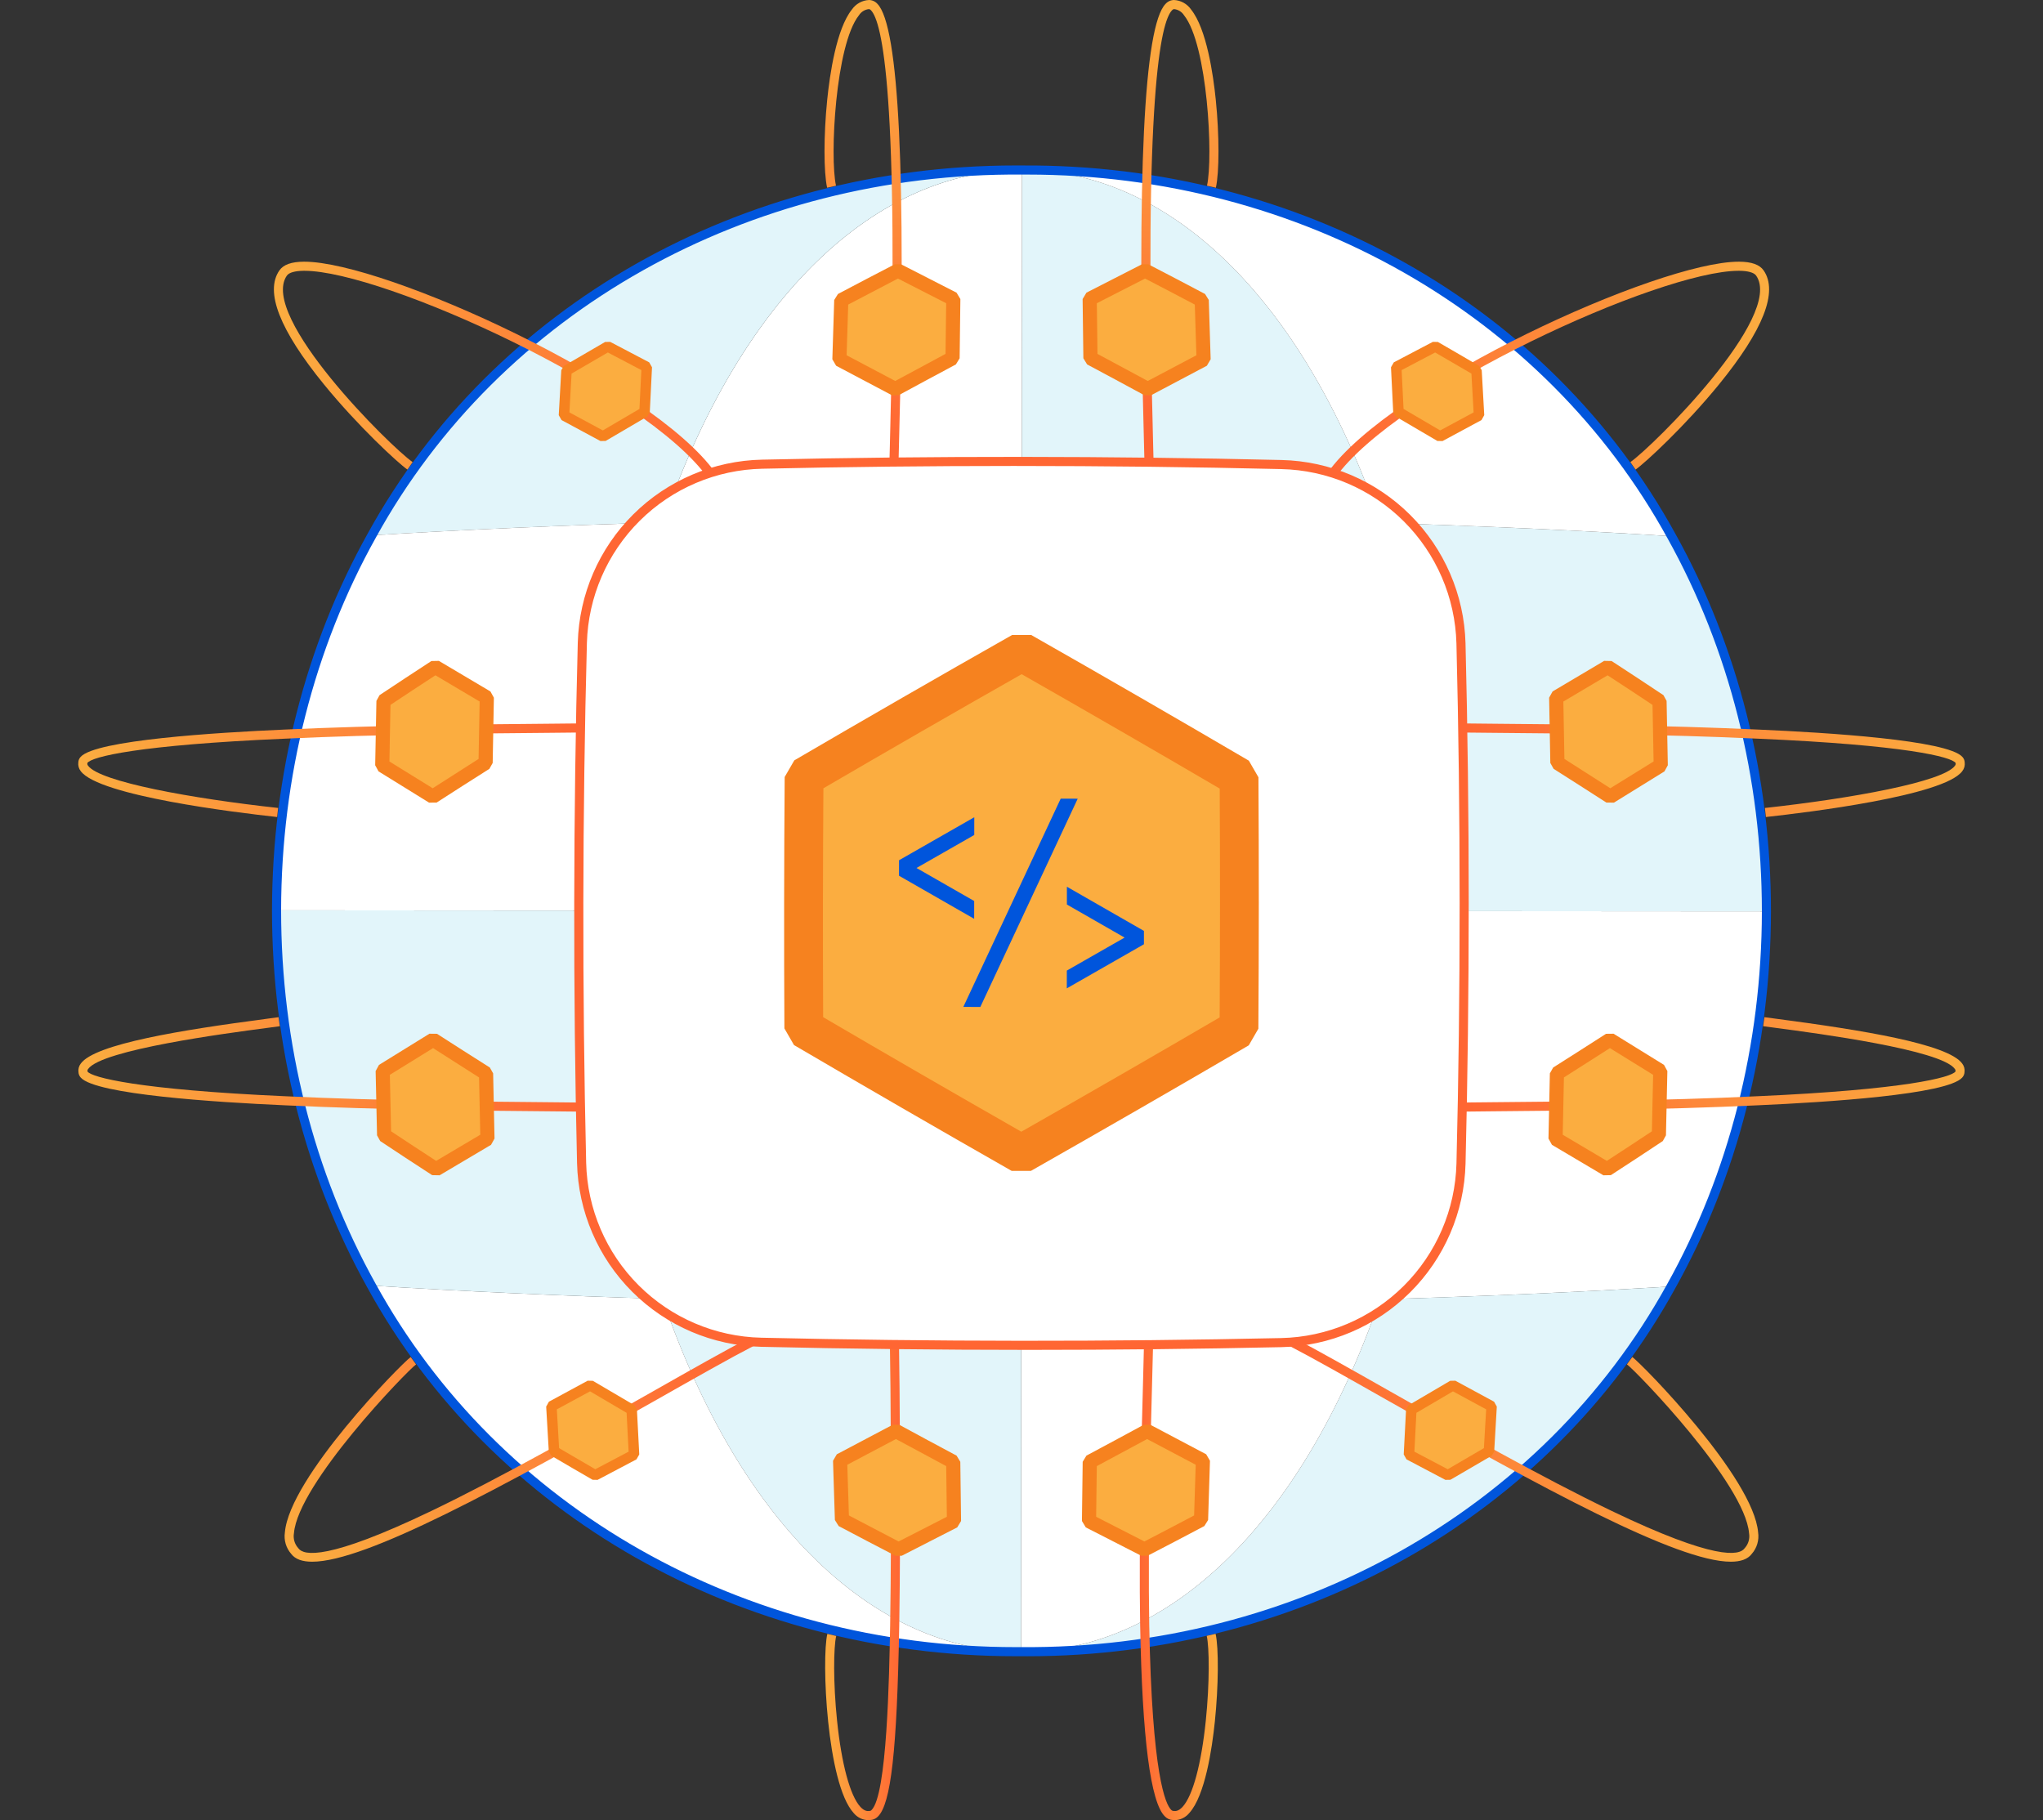
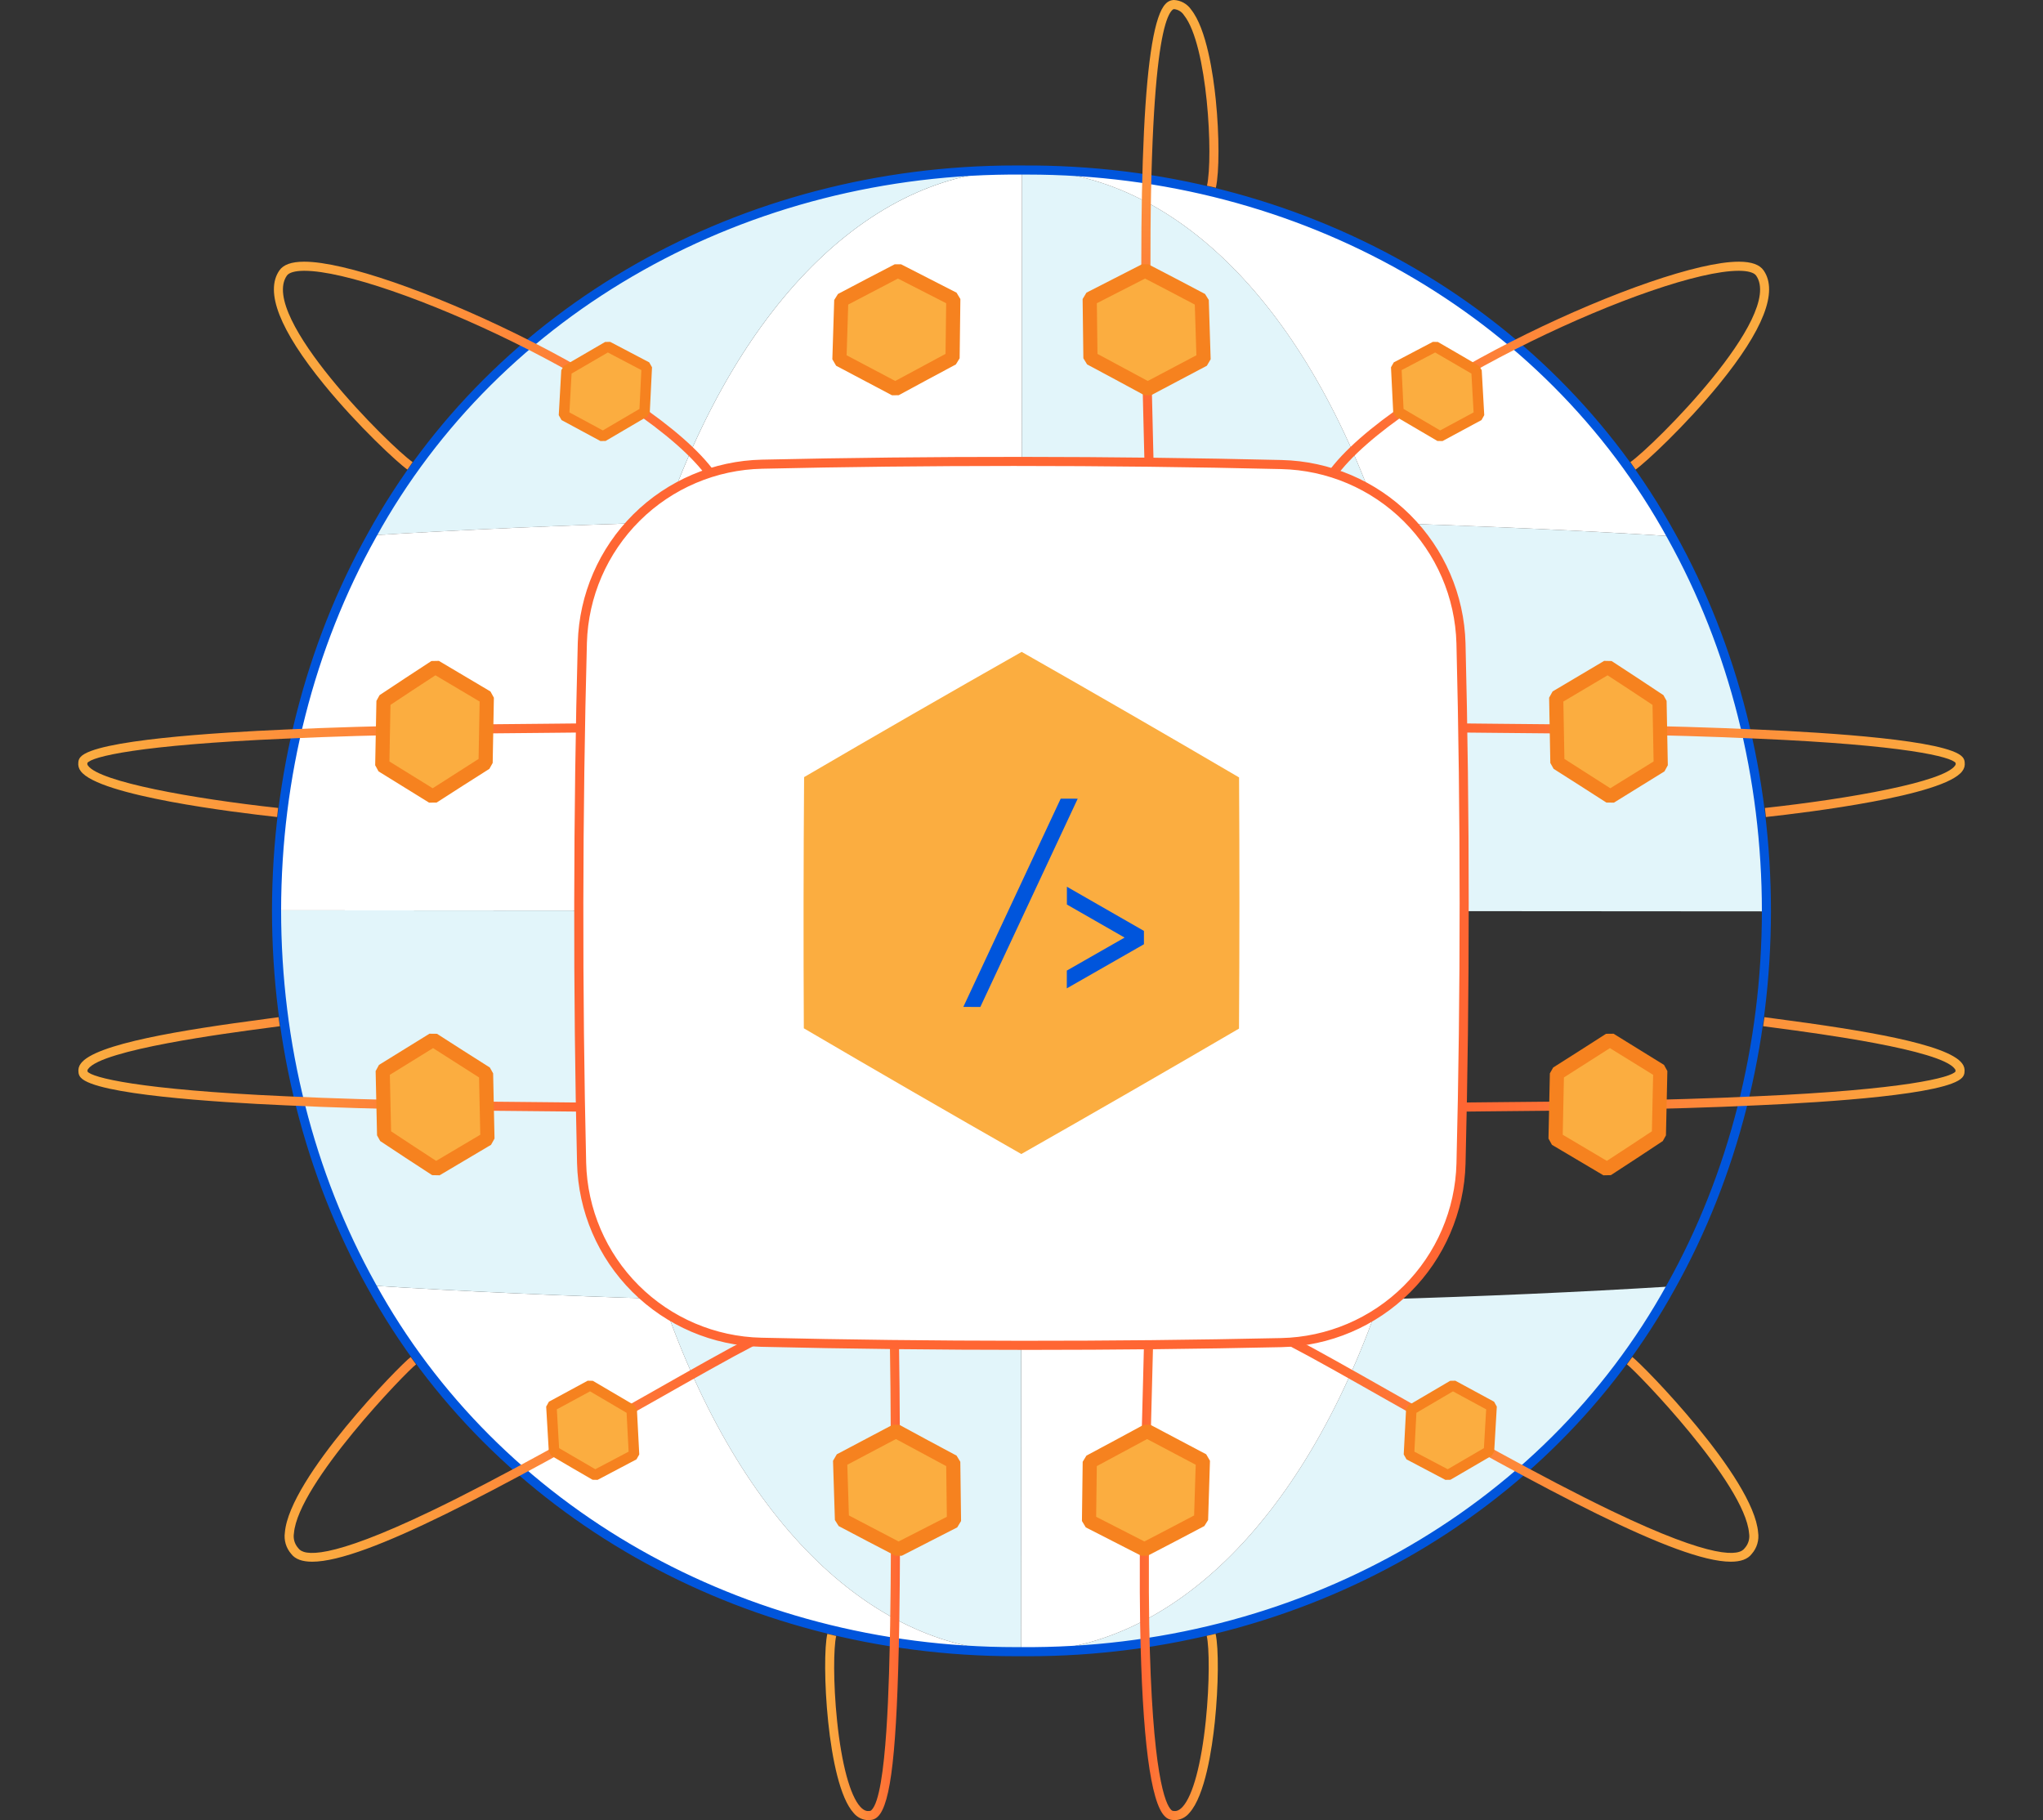
<svg xmlns="http://www.w3.org/2000/svg" width="449" height="400" viewBox="0 0 449 400" fill="none">
  <rect x="0" y="0" width="449" height="400" fill="#333333" stroke="none" />
-   <path d="M367.256 282.715C347.21 283.955 325.645 284.902 303.269 285.555C305.763 278.23 307.882 270.783 309.618 263.242C314.32 242.571 316.668 221.435 316.618 200.236L388.218 200.285C388.17 230.061 380.944 258.22 367.256 282.715Z" fill="white" />
  <path d="M316.616 200.236L224.5 200.172C224.52 170.791 224.54 141.409 224.559 113.715C251.189 113.733 277.818 114.134 303.388 114.915C311.726 139.348 316.646 168.751 316.616 200.236Z" fill="white" />
  <path d="M303.269 285.555C277.699 286.301 251.069 286.666 224.44 286.648C224.459 258.948 224.48 229.561 224.5 200.172L316.616 200.236C316.666 221.435 314.318 242.571 309.616 263.242C307.881 270.783 305.762 278.23 303.269 285.555Z" fill="#E2F5FA" />
  <path d="M316.616 200.236C316.646 168.752 311.726 139.348 303.388 114.916C325.763 115.6 347.326 116.577 367.367 117.845C381.018 142.361 388.207 170.51 388.213 200.285L316.616 200.236Z" fill="#E2F5FA" />
  <path d="M367.256 282.715C339.462 333.158 284.12 363.455 224.386 362.978C256.13 363.06 285.999 335.632 303.269 285.555C325.645 284.9 347.21 283.955 367.256 282.715Z" fill="#E2F5FA" />
  <path d="M224.61 37.368C256.355 37.323 286.189 64.811 303.388 114.916C277.818 114.134 251.188 113.733 224.559 113.716C224.578 86.015 224.6 60 224.61 37.368Z" fill="#E2F5FA" />
  <path d="M303.388 114.916C286.188 64.816 256.355 37.323 224.61 37.368C284.365 36.961 339.667 67.363 367.367 117.845C347.326 116.577 325.763 115.6 303.388 114.916Z" fill="white" />
  <path d="M303.269 285.555C286 335.634 256.13 363.06 224.386 362.978C224.402 340.347 224.42 314.341 224.44 286.648C251.07 286.666 277.7 286.3 303.269 285.555Z" fill="white" />
  <path d="M224.559 113.715C224.54 141.409 224.52 170.791 224.5 200.172L132.38 200.109C132.393 168.623 137.355 139.227 145.709 114.809C171.286 114.06 197.923 113.7 224.559 113.715Z" fill="#E2F5FA" />
  <path d="M224.61 37.368C224.595 60.003 224.578 86.015 224.559 113.715C197.923 113.697 171.286 114.06 145.709 114.807C163 64.726 192.848 37.284 224.61 37.368Z" fill="white" />
  <path d="M224.61 37.368C192.848 37.284 162.996 64.727 145.71 114.807C123.339 115.459 101.778 116.407 81.736 117.644C109.515 67.2 164.858 36.89 224.61 37.368Z" fill="#E2F5FA" />
  <path d="M224.386 362.978C192.641 363.024 162.809 335.553 145.609 285.448C171.18 286.23 197.809 286.63 224.44 286.648C224.42 314.341 224.4 340.347 224.386 362.978Z" fill="#E2F5FA" />
  <path d="M145.709 114.807C137.355 139.227 132.393 168.623 132.38 200.107L60.774 200.058C60.818 170.28 68.045 142.138 81.735 117.642C101.777 116.405 123.338 115.46 145.709 114.807Z" fill="white" />
  <path d="M145.609 285.448C137.271 261.017 132.35 231.594 132.38 200.109L224.5 200.172C224.48 229.56 224.459 258.948 224.44 286.648C197.81 286.63 171.18 286.23 145.609 285.448Z" fill="white" />
  <path d="M145.609 285.448C162.809 335.548 192.641 363.024 224.386 362.978C164.63 363.385 109.345 333 81.624 282.52C101.668 283.788 123.233 284.764 145.609 285.448Z" fill="white" />
  <path d="M81.624 282.52C67.971 258 60.78 229.837 60.774 200.06L132.38 200.109C132.35 231.594 137.271 261.016 145.609 285.448C123.233 284.764 101.668 283.788 81.624 282.52Z" fill="#E2F5FA" />
  <path d="M225.8 363.484C225.326 363.484 224.862 363.484 224.387 363.478C163.666 363.878 108.757 332.963 81.187 282.761C67.512 258.206 60.281 229.607 60.276 200.061C60.319 170.519 67.588 141.936 81.299 117.401C108.923 67.242 163.872 36.401 224.615 36.869C285.339 36.469 340.254 67.392 367.806 117.606C381.477 142.156 388.706 170.748 388.714 200.286C388.671 229.838 381.403 258.426 367.693 282.959C340.276 332.718 285.993 363.484 225.8 363.484ZM224.388 362.478C224.856 362.478 225.326 362.484 225.793 362.484C285.638 362.484 339.58 331.919 366.823 282.474C380.451 258.087 387.676 229.667 387.723 200.285C387.716 170.917 380.53 142.494 366.94 118.085C339.746 68.523 285.749 37.86 225.821 37.86C225.421 37.86 225.021 37.86 224.621 37.86C164.244 37.397 109.628 68.038 82.18 117.877C68.551 142.266 61.325 170.677 61.28 200.052C61.285 229.429 68.472 257.86 82.066 282.269C109.452 332.159 163.977 362.881 224.383 362.478H224.388Z" fill="#0055DC" />
  <path d="M225.8 363.984C225.325 363.984 224.859 363.984 224.383 363.978C223.983 363.978 223.577 363.978 223.175 363.978C162.721 363.978 108.225 333.029 80.752 282.997C67.033 258.375 59.78 229.692 59.775 200.06C59.818 170.432 67.11 141.76 80.862 117.16C108.356 67.232 162.807 36.363 223.2 36.363C223.675 36.363 224.143 36.363 224.619 36.368C285.604 35.968 340.604 66.989 368.244 117.368C381.955 141.99 389.207 170.668 389.214 200.289C389.171 229.926 381.88 258.598 368.129 283.205C340.625 333.119 286.175 363.984 225.8 363.984ZM224.384 361.978C284.64 362.448 339.017 331.902 366.384 282.233C379.973 257.917 387.176 229.581 387.218 200.284C387.211 171.002 380.046 142.663 366.498 118.332C339.39 68.932 285.561 38.364 225.816 38.364C225.416 38.364 225.022 38.364 224.622 38.364C164.369 37.881 109.973 68.444 82.616 118.122C69.026 142.44 61.822 170.771 61.78 200.057C61.785 229.348 68.951 257.695 82.503 282.03C109.625 331.422 163.456 361.978 223.19 361.978C223.585 361.982 223.979 361.981 224.379 361.978H224.384Z" fill="#0055DC" />
  <path d="M293.39 105.086L291.757 103.931C305.581 84.396 364.467 57.51 382.127 57.51H382.216C384.955 57.524 386.716 58.153 387.604 59.432C390.837 64.102 387.535 72.532 377.791 84.484C370.381 93.575 361.579 101.722 359.454 103.197L358.314 101.555C363.201 98.155 392.155 69.518 385.959 60.571C385.493 59.897 384.159 59.52 382.205 59.51H382.118C364.783 59.51 306.963 85.905 293.39 105.086Z" fill="url(#paint0_linear)" />
  <path d="M307.344 90.549C307.189 87.22 307.026 83.922 306.855 80.656C309.737 79.138 312.598 77.635 315.437 76.148C318.468 77.892 321.488 79.65 324.496 81.421C324.689 84.683 324.874 87.975 325.05 91.297C322.219 92.821 319.365 94.36 316.488 95.914C313.452 94.115 310.404 92.326 307.344 90.549Z" fill="#FBAD40" />
  <path d="M317.035 96.928L315.9 96.906C312.867 95.106 309.822 93.319 306.765 91.546L306.193 90.603C306.037 87.276 305.874 83.981 305.704 80.716L306.318 79.636C309.201 78.118 312.063 76.615 314.902 75.127L316.011 75.149C319.046 76.895 322.069 78.655 325.08 80.428L325.646 81.352C325.839 84.619 326.024 87.913 326.201 91.236L325.596 92.312C322.766 93.837 319.912 95.376 317.035 96.928ZM308.466 89.868C311.157 91.434 313.839 93.008 316.514 94.591C318.981 93.258 321.43 91.937 323.861 90.629C323.707 87.762 323.547 84.92 323.381 82.102C320.735 80.545 318.078 78.999 315.41 77.463C312.971 78.741 310.515 80.031 308.044 81.332C308.191 84.154 308.332 86.999 308.466 89.868Z" fill="#F6821F" />
  <path d="M380.39 343.207C368.598 343.207 338.916 327.007 304.568 307.537C295.949 302.65 288.503 298.43 283.45 295.819L284.368 294.042C289.456 296.671 296.916 300.9 305.554 305.797C320.414 314.22 338.909 324.704 354.244 332.064C376.923 342.948 382.251 341.876 383.41 340.264L383.51 340.149C383.886 339.712 384.161 339.198 384.315 338.642C384.468 338.087 384.497 337.504 384.398 336.936C383.498 326.022 359.617 301.347 357.559 299.836L358.741 298.222C361.022 299.893 385.405 324.771 386.391 336.769C386.514 337.611 386.453 338.469 386.211 339.284C385.969 340.1 385.553 340.853 384.991 341.491C384.109 342.664 382.549 343.207 380.39 343.207Z" fill="url(#paint1_linear)" />
  <path d="M327.813 309.057C327.63 312.376 327.438 315.666 327.236 318.929C324.236 320.7 321.223 322.458 318.196 324.201C315.37 322.713 312.522 321.211 309.653 319.694C309.833 316.427 310.005 313.131 310.169 309.805C313.223 308.029 316.265 306.242 319.295 304.443C322.158 305.997 324.998 307.535 327.813 309.057Z" fill="#FBAD40" />
  <path d="M317.659 325.22C314.833 323.732 311.985 322.23 309.115 320.713L308.502 319.631C308.683 316.369 308.855 313.075 309.018 309.748L309.59 308.809C312.641 307.035 315.68 305.25 318.707 303.452L319.845 303.43C322.706 304.984 325.544 306.522 328.361 308.044L328.961 309.121C328.779 312.443 328.587 315.736 328.385 319L327.821 319.922C324.816 321.694 321.799 323.453 318.769 325.199L317.659 325.22ZM310.844 319.02C313.302 320.32 315.744 321.609 318.17 322.885C320.83 321.352 323.481 319.806 326.124 318.247C326.297 315.429 326.464 312.587 326.624 309.723C324.207 308.416 321.773 307.098 319.324 305.768C316.657 307.35 313.98 308.923 311.292 310.487C311.148 313.354 310.999 316.198 310.844 319.02Z" fill="#F6821F" />
  <path d="M251.523 101.55C251.511 100.904 251.479 99.711 251.435 98.064C249.828 38.433 251.414 5.728 256.15 0.864C256.383 0.6 256.668 0.387 256.987 0.238C257.306 0.089 257.653 0.008 258.005 0V0C258.754 0.035 259.486 0.243 260.141 0.609C260.796 0.975 261.357 1.487 261.78 2.107C265.18 6.353 266.639 16.386 267.204 21.989C267.984 29.709 267.988 37.811 267.215 41.255L265.264 40.817C266.67 34.55 265.384 9.803 260.22 3.358C259.98 2.978 259.656 2.657 259.272 2.422C258.889 2.187 258.457 2.042 258.009 2C257.842 2.033 257.692 2.123 257.585 2.255C255.14 4.769 251.35 20.555 253.436 98.01C253.481 99.665 253.513 100.864 253.525 101.51L251.523 101.55Z" fill="url(#paint2_linear)" />
  <path d="M239.651 78.713C239.6 74.302 239.545 69.963 239.488 65.696C243.574 63.589 247.632 61.513 251.662 59.467C255.795 61.607 259.944 63.779 264.107 65.982C264.251 70.249 264.388 74.588 264.517 78.999C260.455 81.132 256.363 83.296 252.241 85.49C248.033 83.203 243.836 80.944 239.651 78.713Z" fill="#FBAD40" />
  <path d="M252.971 86.863L251.498 86.856C247.294 84.572 243.101 82.315 238.919 80.086L238.096 78.732C238.044 74.321 237.989 69.982 237.932 65.717L238.775 64.317C242.864 62.208 246.925 60.131 250.958 58.084H252.377C256.541 60.238 260.733 62.432 264.835 64.605L265.662 65.927C265.806 70.194 265.943 74.535 266.072 78.952L265.241 80.374C261.181 82.509 257.091 84.672 252.971 86.863ZM241.2 77.774C244.872 79.736 248.556 81.719 252.251 83.724C255.835 81.819 259.397 79.935 262.937 78.074C262.826 74.309 262.709 70.596 262.586 66.935C258.98 65.028 255.312 63.108 251.659 61.216C248.148 62.999 244.614 64.807 241.059 66.638C241.106 70.295 241.153 74.007 241.2 77.774Z" fill="#F6821F" />
  <path d="M258.213 400C258.073 400 257.933 399.992 257.794 399.976C257.132 399.957 256.503 399.681 256.04 399.207C252.865 396.186 251.026 381.999 250.576 357.041C250.27 338.407 250.896 315.288 251.232 302.868C251.324 299.454 251.397 296.759 251.427 295.056L253.427 295.091C253.397 296.799 253.327 299.5 253.227 302.922C252.891 315.327 252.267 338.422 252.572 357.006C253.172 390.198 256.157 396.562 257.415 397.758C257.521 397.872 257.662 397.948 257.815 397.976L257.984 397.985C258.225 398.018 258.954 398.12 259.906 397.074C262.154 394.609 264.011 387.722 265 378.18C265.867 369.812 265.783 361.97 265.207 359.504L267.154 359.05C267.869 362.108 267.796 370.602 266.989 378.386C266.383 384.238 264.849 394.623 261.384 398.422C261 398.898 260.518 399.285 259.971 399.557C259.424 399.83 258.824 399.981 258.213 400Z" fill="url(#paint3_linear)" />
  <path d="M239.5 321.26C239.448 325.672 239.393 330.011 239.336 334.277C243.422 336.384 247.48 338.461 251.51 340.506C255.643 338.367 259.792 336.196 263.956 333.992C264.1 329.725 264.237 325.386 264.366 320.974C260.304 318.841 256.212 316.677 252.089 314.484C247.883 316.77 243.687 319.029 239.5 321.26Z" fill="#FBAD40" />
  <path d="M250.808 341.893C246.777 339.847 242.716 337.769 238.625 335.66L237.783 334.26C237.84 329.998 237.895 325.659 237.947 321.245L238.771 319.891C242.951 317.662 247.143 315.405 251.348 313.12L252.822 313.114C256.941 315.305 261.03 317.467 265.091 319.6L265.922 321.022C265.793 325.436 265.656 329.777 265.512 334.047L264.686 335.369C260.609 337.529 256.416 339.723 252.227 341.891L250.808 341.893ZM240.908 333.336C244.461 335.166 247.994 336.974 251.508 338.758C255.181 336.858 258.85 334.935 262.436 333.039C262.559 329.379 262.676 325.666 262.787 321.899C259.248 320.039 255.687 318.156 252.102 316.25C248.41 318.254 244.726 320.237 241.05 322.199C241.003 325.965 240.956 329.678 240.907 333.336H240.908Z" fill="#F6821F" />
  <path d="M388.1 179.55L387.883 177.562C406.796 175.498 427.044 171.83 429.646 168.285C429.846 168.011 429.819 167.871 429.809 167.818L429.799 167.674C428.899 166.336 418.782 163.736 386.325 162.333C366.189 161.375 341.695 161.166 328.536 161.054C325.393 161.027 322.955 161.007 321.458 160.982L321.49 158.982C322.984 159.006 325.416 159.027 328.553 159.053C341.726 159.165 366.246 159.374 386.415 160.334C401.755 160.997 427.99 162.658 431.278 166.334C431.592 166.663 431.774 167.095 431.79 167.55C431.835 167.889 431.811 168.234 431.719 168.564C431.628 168.895 431.471 169.203 431.258 169.471C427.277 174.888 397.215 178.555 388.1 179.55ZM429.791 167.557C429.789 167.586 429.791 167.615 429.797 167.643L429.791 167.557Z" fill="url(#paint4_linear)" />
  <path d="M321.379 244.294L321.348 242.294C322.802 242.271 325.148 242.251 328.16 242.225C341.36 242.112 365.929 241.902 386.213 240.911C418.773 239.469 428.904 236.745 429.76 235.48L429.769 235.337C429.779 235.289 429.804 235.161 429.624 234.91C426.6 230.693 399.364 227.097 390.413 225.91C389.221 225.753 388.23 225.622 387.498 225.519L387.776 223.538C388.504 223.638 389.49 223.771 390.676 223.927C408.994 226.346 428.141 229.403 431.25 233.74C431.452 234.002 431.6 234.302 431.686 234.622C431.772 234.941 431.793 235.275 431.75 235.603C431.734 236.058 431.551 236.49 431.237 236.819C427.914 240.529 401.659 242.224 386.305 242.904C365.986 243.897 341.39 244.104 328.176 244.22C325.169 244.251 322.83 244.271 321.379 244.294ZM429.758 235.511C429.752 235.539 429.75 235.568 429.752 235.597L429.758 235.511Z" fill="url(#paint5_linear)" />
  <path d="M364.984 168.2C364.912 163.474 364.823 158.762 364.716 154.063C360.983 151.575 357.19 149.078 353.339 146.574C349.615 148.786 345.838 151.026 342.008 153.294C342.113 158.061 342.202 162.846 342.273 167.649C346.194 170.133 350.063 172.606 353.88 175.068C357.639 172.752 361.341 170.463 364.984 168.2Z" fill="#FBAD40" />
  <path d="M354.7 176.392L353.041 176.375C349.229 173.917 345.364 171.446 341.446 168.963L340.722 167.673C340.65 162.873 340.562 158.091 340.457 153.328L341.219 151.956C345.048 149.689 348.824 147.449 352.549 145.237L354.191 145.27C358.012 147.755 361.845 150.278 365.582 152.77L366.275 154.029C366.382 158.73 366.471 163.446 366.544 168.176L365.809 169.522C362.162 171.785 358.459 174.075 354.7 176.392ZM343.821 166.785C347.221 168.941 350.582 171.089 353.903 173.229C357.118 171.247 360.29 169.285 363.419 167.343C363.352 163.187 363.274 159.042 363.183 154.909C359.934 152.747 356.619 150.564 353.305 148.409C350.105 150.31 346.866 152.231 343.587 154.173C343.674 158.361 343.751 162.565 343.817 166.785H343.821Z" fill="#F6821F" />
  <path d="M364.58 249.466C364.7 244.777 364.803 240.071 364.889 235.349C361.252 233.093 357.557 230.809 353.804 228.498C349.982 230.959 346.106 233.432 342.177 235.916C342.091 240.71 341.989 245.487 341.871 250.248C345.692 252.51 349.462 254.743 353.181 256.948C357.036 254.449 360.836 251.955 364.58 249.466Z" fill="#FBAD40" />
  <path d="M352.387 258.288C348.67 256.082 344.901 253.848 341.078 251.588L340.316 250.21C340.435 245.456 340.537 240.682 340.621 235.889L341.346 234.602C345.269 232.122 349.141 229.651 352.962 227.191L354.619 227.174C358.373 229.486 362.07 231.77 365.709 234.028L366.445 235.378C366.358 240.102 366.255 244.812 366.135 249.507L365.442 250.763C361.7 253.25 357.86 255.771 354.027 258.256L352.387 258.288ZM343.449 249.374C346.716 251.307 349.947 253.222 353.144 255.119C356.468 252.961 359.791 250.779 363.044 248.619C363.148 244.494 363.239 240.356 363.316 236.206C360.194 234.268 357.027 232.312 353.816 230.337C350.487 232.477 347.119 234.626 343.71 236.783C343.637 240.994 343.55 245.191 343.449 249.374Z" fill="#F6821F" />
  <path d="M155.61 105.086C142.039 85.908 84.222 59.51 66.881 59.51H66.8C64.845 59.52 63.512 59.897 63.045 60.571C56.845 69.518 85.8 98.16 90.686 101.555L89.545 103.2C87.42 101.725 78.618 93.578 71.208 84.487C61.464 72.53 58.162 64.1 61.4 59.432C62.286 58.153 64.048 57.524 66.789 57.51H66.876C84.534 57.51 143.423 84.396 157.247 103.931L155.61 105.086Z" fill="url(#paint6_linear)" />
  <path d="M141.656 90.549C141.811 87.22 141.974 83.922 142.145 80.656C139.263 79.138 136.402 77.635 133.563 76.148C130.532 77.892 127.513 79.65 124.504 81.421C124.311 84.683 124.127 87.975 123.95 91.297C126.781 92.821 129.635 94.36 132.512 95.914C135.548 94.115 138.596 92.326 141.656 90.549Z" fill="#FBAD40" />
  <path d="M131.964 96.928C129.088 95.374 126.235 93.835 123.405 92.312L122.8 91.237C122.976 87.913 123.161 84.618 123.354 81.352L123.919 80.428C126.931 78.655 129.954 76.896 132.989 75.149L134.098 75.127C136.937 76.615 139.798 78.118 142.683 79.636L143.296 80.716C143.125 83.979 142.962 87.275 142.807 90.603L142.235 91.546C139.179 93.321 136.134 95.107 133.1 96.906L131.964 96.928ZM125.14 90.628C127.572 91.937 130.021 93.257 132.486 94.59C135.159 93.007 137.842 91.433 140.534 89.867C140.667 87 140.808 84.155 140.956 81.331C138.485 80.03 136.03 78.741 133.589 77.462C130.922 78.995 128.265 80.542 125.618 82.101C125.452 84.922 125.293 87.764 125.14 90.629V90.628Z" fill="#F6821F" />
  <path d="M68.609 343.207C66.45 343.207 64.891 342.664 64.009 341.499C63.447 340.86 63.03 340.107 62.788 339.292C62.547 338.476 62.485 337.618 62.609 336.776C63.597 324.776 87.979 299.901 90.26 298.23L91.442 299.844C89.384 301.35 65.5 326.021 64.602 336.944C64.503 337.512 64.532 338.094 64.685 338.65C64.839 339.206 65.114 339.72 65.49 340.157L65.59 340.272C66.749 341.88 72.077 342.953 94.754 332.072C110.09 324.712 128.583 314.229 143.444 305.805C152.083 300.905 159.544 296.678 164.634 294.049L165.552 295.826C160.497 298.437 153.052 302.658 144.43 307.545C110.084 327.007 80.4 343.207 68.609 343.207Z" fill="url(#paint7_linear)" />
  <path d="M121.187 309.057C121.37 312.376 121.563 315.666 121.764 318.929C124.764 320.7 127.777 322.458 130.804 324.201C133.63 322.713 136.478 321.211 139.347 319.694C139.167 316.427 138.995 313.131 138.831 309.805C135.777 308.029 132.735 306.242 129.705 304.443C126.842 305.997 124.002 307.535 121.187 309.057Z" fill="#FBAD40" />
  <path d="M131.341 325.22L130.229 325.199C127.2 323.454 124.183 321.695 121.178 319.922L120.614 319C120.414 315.738 120.221 312.445 120.036 309.121L120.636 308.044C123.451 306.522 126.29 304.984 129.153 303.43L130.29 303.452C133.316 305.248 136.355 307.034 139.406 308.809L139.979 309.748C140.142 313.074 140.314 316.368 140.494 319.631L139.883 320.713C137.015 322.231 134.168 323.733 131.341 325.22ZM122.876 318.247C125.517 319.804 128.168 321.35 130.829 322.885C133.255 321.609 135.697 320.32 138.156 319.02C138.002 316.2 137.853 313.355 137.71 310.487C135.024 308.922 132.347 307.349 129.68 305.768C127.229 307.102 124.795 308.42 122.38 309.723C122.538 312.587 122.703 315.428 122.876 318.247Z" fill="#F6821F" />
-   <path d="M197.478 101.55L195.478 101.514C195.49 100.861 195.523 99.654 195.568 97.987C197.651 20.547 193.861 4.768 191.416 2.255C191.31 2.123 191.16 2.032 190.993 2C190.544 2.042 190.111 2.186 189.727 2.421C189.343 2.657 189.019 2.977 188.778 3.358C183.614 9.803 182.328 34.55 183.734 40.817L181.783 41.255C181.01 37.811 181.014 29.709 181.793 21.989C182.359 16.389 183.815 6.353 187.217 2.107C187.64 1.488 188.201 0.975 188.856 0.609C189.511 0.244 190.242 0.035 190.991 0V0C191.343 0.008 191.689 0.088 192.009 0.236C192.328 0.384 192.614 0.597 192.847 0.86C197.58 5.727 199.167 38.423 197.564 98.041C197.522 99.7 197.49 100.9 197.478 101.55Z" fill="url(#paint8_linear)" />
  <path d="M209.349 78.713C209.4 74.302 209.455 69.963 209.512 65.696C205.426 63.589 201.368 61.513 197.338 59.467C193.205 61.607 189.056 63.779 184.893 65.982C184.749 70.249 184.612 74.588 184.483 78.999C188.545 81.132 192.637 83.296 196.759 85.49C200.967 83.203 205.164 80.944 209.349 78.713Z" fill="#FBAD40" />
  <path d="M196.029 86.863C191.909 84.672 187.819 82.509 183.759 80.376L182.928 78.954C183.057 74.541 183.193 70.199 183.338 65.929L184.164 64.607C188.264 62.434 192.464 60.24 196.623 58.086H198.042C202.074 60.132 206.135 62.21 210.225 64.319L211.068 65.719C211.011 69.982 210.956 74.321 210.905 78.734L210.08 80.088C205.901 82.317 201.708 84.573 197.501 86.858L196.029 86.863ZM186.066 78.074C189.605 79.935 193.166 81.818 196.751 83.724C200.445 81.72 204.129 79.737 207.804 77.774C207.849 74.009 207.895 70.297 207.944 66.638C204.389 64.807 200.856 62.999 197.344 61.216C193.691 63.108 190.022 65.028 186.416 66.935C186.294 70.594 186.177 74.307 186.066 78.074Z" fill="#F6821F" />
  <path d="M190.785 400C190.169 399.981 189.565 399.829 189.014 399.554C188.463 399.279 187.978 398.888 187.592 398.408C181.707 391.932 180.519 364.595 181.831 359.063L183.777 359.525C183.192 361.99 183.1 369.825 183.971 378.191C184.961 387.707 186.821 394.586 189.071 397.063C190.033 398.12 190.771 398.018 191.009 397.985L191.178 397.976C191.208 397.976 191.331 397.976 191.534 397.788C194.958 394.532 195.428 368.427 195.629 357.28C196.015 333.758 195.723 303.465 195.573 295.091L197.573 295.056C197.723 303.438 198.015 333.765 197.629 357.314C197.135 384.725 195.813 396.479 192.912 399.238C192.46 399.697 191.848 399.962 191.204 399.976C191.065 399.992 190.925 400 190.785 400Z" fill="url(#paint9_linear)" />
  <path d="M209.5 321.26C209.552 325.672 209.607 330.011 209.664 334.277C205.578 336.384 201.52 338.461 197.49 340.506C193.357 338.367 189.208 336.196 185.044 333.992C184.9 329.725 184.763 325.386 184.634 320.974C188.696 318.841 192.788 316.677 196.911 314.484C201.117 316.77 205.313 319.029 209.5 321.26Z" fill="#FBAD40" />
  <path d="M198.192 341.893H196.773C192.542 339.704 188.35 337.51 184.314 335.371L183.488 334.049C183.344 329.783 183.207 325.441 183.077 321.025L183.909 319.602C187.968 317.469 192.058 315.307 196.178 313.116L197.652 313.122C201.852 315.407 206.045 317.664 210.23 319.893L211.053 321.247C211.106 325.659 211.161 329.997 211.218 334.262L210.375 335.662C206.285 337.769 202.224 339.846 198.192 341.893ZM186.567 333.039C190.121 334.919 193.79 336.839 197.494 338.758C201.005 336.974 204.538 335.167 208.094 333.336C208.045 329.679 207.998 325.967 207.953 322.199C204.28 320.238 200.596 318.255 196.901 316.25C193.317 318.154 189.755 320.037 186.216 321.899C186.327 325.665 186.444 329.378 186.567 333.039Z" fill="#F6821F" />
  <path d="M60.905 179.55C51.785 178.556 21.723 174.888 17.745 169.468C17.532 169.2 17.376 168.891 17.285 168.561C17.193 168.231 17.169 167.886 17.213 167.547C17.23 167.093 17.412 166.66 17.726 166.331C21.014 162.659 47.248 160.998 62.594 160.331C82.759 159.371 107.279 159.162 120.451 159.05C123.587 159.024 126.02 159.003 127.513 158.979L127.546 160.979C126.046 161.004 123.611 161.024 120.468 161.051C107.309 161.163 82.816 161.372 62.685 162.33C30.222 163.73 20.103 166.33 19.204 167.671L19.195 167.815C19.185 167.868 19.157 168.008 19.358 168.282C21.958 171.827 42.208 175.496 61.121 177.559L60.905 179.55ZM19.212 167.557L19.206 167.643C19.212 167.615 19.214 167.586 19.212 167.557Z" fill="url(#paint10_linear)" />
  <path d="M127.621 244.294C126.17 244.271 123.831 244.251 120.821 244.225C107.607 244.112 83.011 243.902 62.686 242.908C47.336 242.229 21.086 240.534 17.759 236.824C17.445 236.495 17.262 236.062 17.245 235.608C17.158 234.945 17.338 234.275 17.745 233.745C20.855 229.408 40.001 226.351 58.32 223.932C59.505 223.776 60.49 223.645 61.22 223.543L61.497 225.524C60.766 225.624 59.775 225.758 58.582 225.915C49.632 227.097 22.396 230.693 19.371 234.915C19.192 235.166 19.217 235.294 19.227 235.342L19.236 235.485C20.092 236.75 30.223 239.474 62.778 240.916C83.068 241.907 107.637 242.116 120.836 242.23C123.851 242.256 126.195 242.276 127.649 242.299L127.621 244.294ZM19.242 235.511V235.597C19.245 235.568 19.245 235.54 19.242 235.511Z" fill="url(#paint11_linear)" />
  <path d="M84.016 168.2C84.088 163.474 84.177 158.762 84.284 154.063C88.017 151.575 91.81 149.078 95.661 146.574C99.385 148.786 103.162 151.026 106.992 153.294C106.887 158.061 106.798 162.846 106.727 167.649C102.806 170.133 98.937 172.606 95.12 175.068C91.361 172.752 87.66 170.463 84.016 168.2Z" fill="#FBAD40" />
  <path d="M94.3 176.392C90.539 174.075 86.837 171.784 83.192 169.521L82.456 168.176C82.529 163.446 82.619 158.73 82.726 154.028L83.418 152.769C87.195 150.252 91.027 147.729 94.81 145.269L96.451 145.236C100.175 147.447 103.952 149.687 107.781 151.955L108.543 153.327C108.439 158.091 108.351 162.872 108.279 167.671L107.555 168.962C103.638 171.443 99.771 173.913 95.955 176.374L94.3 176.392ZM85.581 167.343C88.71 169.285 91.882 171.247 95.097 173.229C98.417 171.09 101.778 168.942 105.18 166.785C105.247 162.568 105.324 158.363 105.413 154.169C102.136 152.227 98.896 150.306 95.695 148.405C92.411 150.544 89.095 152.727 85.818 154.905C85.729 159.041 85.651 163.187 85.585 167.343H85.581Z" fill="#F6821F" />
  <path d="M84.42 249.466C84.3 244.777 84.197 240.071 84.111 235.349C87.748 233.093 91.443 230.809 95.196 228.498C99.018 230.959 102.894 233.432 106.823 235.916C106.909 240.71 107.011 245.487 107.129 250.248C103.308 252.51 99.538 254.743 95.819 256.948C91.964 254.449 88.164 251.955 84.42 249.466Z" fill="#FBAD40" />
  <path d="M96.614 258.287L94.974 258.255C91.116 255.755 87.274 253.233 83.558 250.762L82.865 249.506C82.745 244.812 82.642 240.102 82.555 235.377L83.29 234.027C86.929 231.77 90.626 229.486 94.38 227.173L96.037 227.19C99.857 229.649 103.729 232.12 107.654 234.601L108.378 235.888C108.464 240.679 108.566 245.452 108.684 250.209L107.921 251.587C104.101 253.848 100.332 256.082 96.614 258.287ZM85.953 248.619C89.189 250.766 92.513 252.948 95.853 255.119C99.045 253.225 102.278 251.31 105.553 249.374C105.451 245.192 105.361 240.995 105.284 236.782C101.876 234.626 98.507 232.477 95.178 230.336C91.972 232.311 88.805 234.267 85.678 236.205C85.759 240.354 85.851 244.492 85.953 248.619Z" fill="#F6821F" />
  <path d="M281.579 295.056C243.992 295.882 204.863 295.856 167.279 294.979C156.911 294.703 147.043 290.466 139.704 283.137C132.365 275.809 128.112 265.946 127.822 255.579C126.939 217.971 126.994 178.75 127.986 141.244C128.319 130.895 132.598 121.065 139.947 113.77C147.296 106.475 157.158 102.269 167.509 102.013C205.042 101.17 244.089 101.197 281.62 102.091C291.971 102.362 301.827 106.582 309.165 113.888C316.504 121.193 320.769 131.029 321.087 141.379C322.027 178.885 322.029 218.105 321.094 255.711C320.789 266.079 316.523 275.935 309.173 283.254C301.823 290.572 291.948 294.796 281.579 295.056Z" fill="white" />
  <path d="M226.186 296.653C206.36 296.653 186.521 296.428 167.251 295.978C156.613 295.736 146.477 291.406 138.948 283.887C131.419 276.368 127.075 266.237 126.819 255.6C125.939 218.127 125.994 178.574 126.982 141.215C127.285 130.597 131.659 120.503 139.197 113.02C146.736 105.537 156.863 101.239 167.482 101.015C204.829 100.176 244.303 100.204 281.64 101.094C292.26 101.333 302.381 105.646 309.909 113.14C317.437 120.634 321.796 130.736 322.083 141.355C323.019 178.719 323.021 218.272 322.089 255.738C321.817 266.374 317.459 276.498 309.919 284.005C302.379 291.513 292.238 295.828 281.6 296.055C263.467 296.454 244.832 296.653 226.186 296.653ZM222.8 102.4C204.2 102.4 185.619 102.6 167.533 103.009C157.426 103.222 147.788 107.312 140.613 114.434C133.438 121.556 129.275 131.164 128.987 141.269C127.999 178.594 127.944 218.113 128.824 255.552C129.068 265.676 133.202 275.317 140.367 282.473C147.533 289.629 157.18 293.75 167.304 293.98C204.665 294.852 244.177 294.88 281.562 294.057C291.687 293.84 301.339 289.733 308.514 282.587C315.689 275.441 319.836 265.805 320.094 255.682C321.026 218.25 321.024 178.732 320.088 141.401C319.814 131.295 315.665 121.682 308.501 114.551C301.336 107.419 291.703 103.315 281.597 103.088C262.367 102.629 242.572 102.4 222.8 102.4Z" fill="#FF6633" />
  <path d="M272.3 226.049C272.422 207.703 272.427 189.167 272.315 170.849C256.495 161.574 240.452 152.313 224.538 143.261C208.611 152.291 192.555 161.529 176.722 170.782C176.584 189.103 176.564 207.639 176.661 225.982C192.481 235.258 208.532 244.533 224.461 253.612C240.4 244.557 256.462 235.3 272.3 226.049Z" fill="#FBAD40" />
-   <path d="M226.563 257.321H222.345C206.26 248.154 190.162 238.849 174.498 229.664L172.391 226.008C172.291 207.676 172.315 189.085 172.452 170.751L174.565 167.101C190.243 157.939 206.346 148.67 222.429 139.552H226.641C242.725 148.7 258.816 157.992 274.466 167.167L276.575 170.819C276.687 189.168 276.681 207.759 276.558 226.077L274.447 229.73C258.779 238.889 242.668 248.172 226.563 257.321ZM180.908 223.533C195.195 231.899 209.825 240.355 224.459 248.707C239.114 240.371 253.759 231.935 268.045 223.592C268.145 206.906 268.153 190.011 268.06 173.299C253.785 164.942 239.16 156.499 224.53 148.164C209.895 156.472 195.26 164.895 180.963 173.238C180.848 189.939 180.829 206.834 180.908 223.533Z" fill="#F6821F" />
-   <path d="M214.1 198.01C209.868 195.588 205.643 193.168 201.425 190.751C205.649 188.333 209.88 185.915 214.117 183.498L214.123 179.598C208.604 182.745 203.092 185.895 197.587 189.05C197.587 190.183 197.585 191.319 197.58 192.456C203.07 195.604 208.576 198.759 214.097 201.921L214.1 198.01Z" fill="#0055DC" />
  <path d="M234.477 194.871C234.477 196.175 234.477 197.479 234.477 198.782C238.71 201.205 242.937 203.627 247.156 206.046C242.932 208.463 238.701 210.88 234.463 213.299L234.457 217.204C240.115 213.976 245.765 210.746 251.407 207.514C251.407 206.535 251.407 205.556 251.407 204.578C245.781 201.348 240.138 198.112 234.477 194.871Z" fill="#0055DC" />
  <path d="M233.114 175.517C226.002 190.717 218.825 206.068 211.714 221.282L215.455 221.289C222.572 206.069 229.748 190.719 236.855 175.524L233.114 175.517Z" fill="#0055DC" />
  <defs>
    <linearGradient id="paint0_linear" x1="291.814" y1="81.303" x2="388.807" y2="81.214" gradientUnits="userSpaceOnUse">
      <stop stop-color="#FF6633" />
      <stop offset="1" stop-color="#FBAD40" />
    </linearGradient>
    <linearGradient id="paint1_linear" x1="283.51" y1="318.63" x2="386.455" y2="318.533" gradientUnits="userSpaceOnUse">
      <stop stop-color="#FF6633" />
      <stop offset="1" stop-color="#FBAD40" />
    </linearGradient>
    <linearGradient id="paint2_linear" x1="267.792" y1="96.333" x2="268.385" y2="3.246" gradientUnits="userSpaceOnUse">
      <stop offset="0.031" stop-color="#FF6633" />
      <stop offset="1" stop-color="#FBAD40" />
    </linearGradient>
    <linearGradient id="paint3_linear" x1="250.504" y1="347.54" x2="267.646" y2="347.539" gradientUnits="userSpaceOnUse">
      <stop stop-color="#FF6633" />
      <stop offset="1" stop-color="#FBAD40" />
    </linearGradient>
    <linearGradient id="paint4_linear" x1="321.523" y1="169.268" x2="431.813" y2="169" gradientUnits="userSpaceOnUse">
      <stop stop-color="#FF6633" />
      <stop offset="1" stop-color="#FBAD40" />
    </linearGradient>
    <linearGradient id="paint5_linear" x1="321.413" y1="233.919" x2="431.773" y2="233.652" gradientUnits="userSpaceOnUse">
      <stop stop-color="#FF6633" />
      <stop offset="1" stop-color="#FBAD40" />
    </linearGradient>
    <linearGradient id="paint6_linear" x1="60.253" y1="81.303" x2="157.249" y2="81.214" gradientUnits="userSpaceOnUse">
      <stop stop-color="#FBAD40" />
      <stop offset="1" stop-color="#FF6633" />
    </linearGradient>
    <linearGradient id="paint7_linear" x1="62.99" y1="349.972" x2="138.682" y2="275.328" gradientUnits="userSpaceOnUse">
      <stop offset="0.051" stop-color="#FBAD40" />
      <stop offset="1" stop-color="#FF6633" />
    </linearGradient>
    <linearGradient id="paint8_linear" x1="198.521" y1="1.44372e-07" x2="197.892" y2="98.644" gradientUnits="userSpaceOnUse">
      <stop stop-color="#FBAD40" />
      <stop offset="1" stop-color="#FF6633" />
    </linearGradient>
    <linearGradient id="paint9_linear" x1="181.358" y1="347.54" x2="197.821" y2="347.539" gradientUnits="userSpaceOnUse">
      <stop stop-color="#FBAD40" />
      <stop offset="1" stop-color="#FF6633" />
    </linearGradient>
    <linearGradient id="paint10_linear" x1="17.256" y1="169.267" x2="127.548" y2="168.999" gradientUnits="userSpaceOnUse">
      <stop stop-color="#FBAD40" />
      <stop offset="1" stop-color="#FF6633" />
    </linearGradient>
    <linearGradient id="paint11_linear" x1="17.288" y1="233.921" x2="127.651" y2="233.655" gradientUnits="userSpaceOnUse">
      <stop stop-color="#FBAD40" />
      <stop offset="1" stop-color="#FF6633" />
    </linearGradient>
  </defs>
</svg>